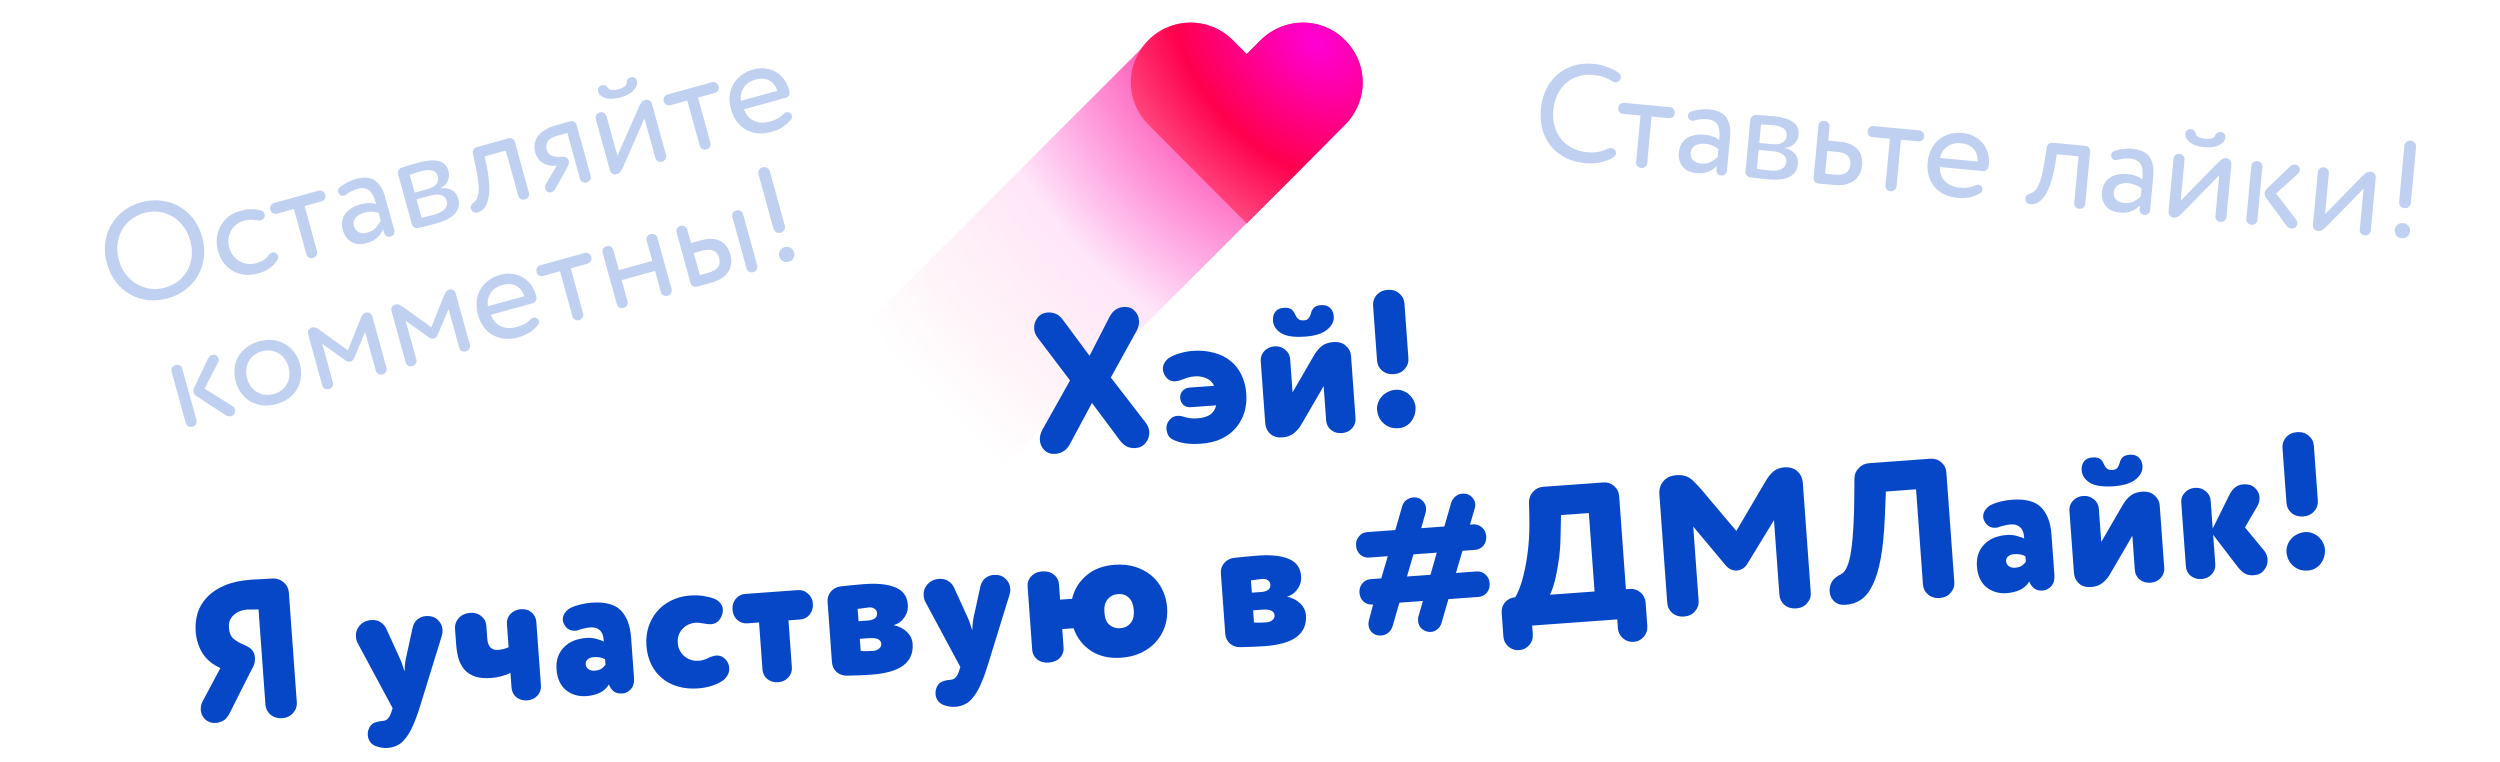
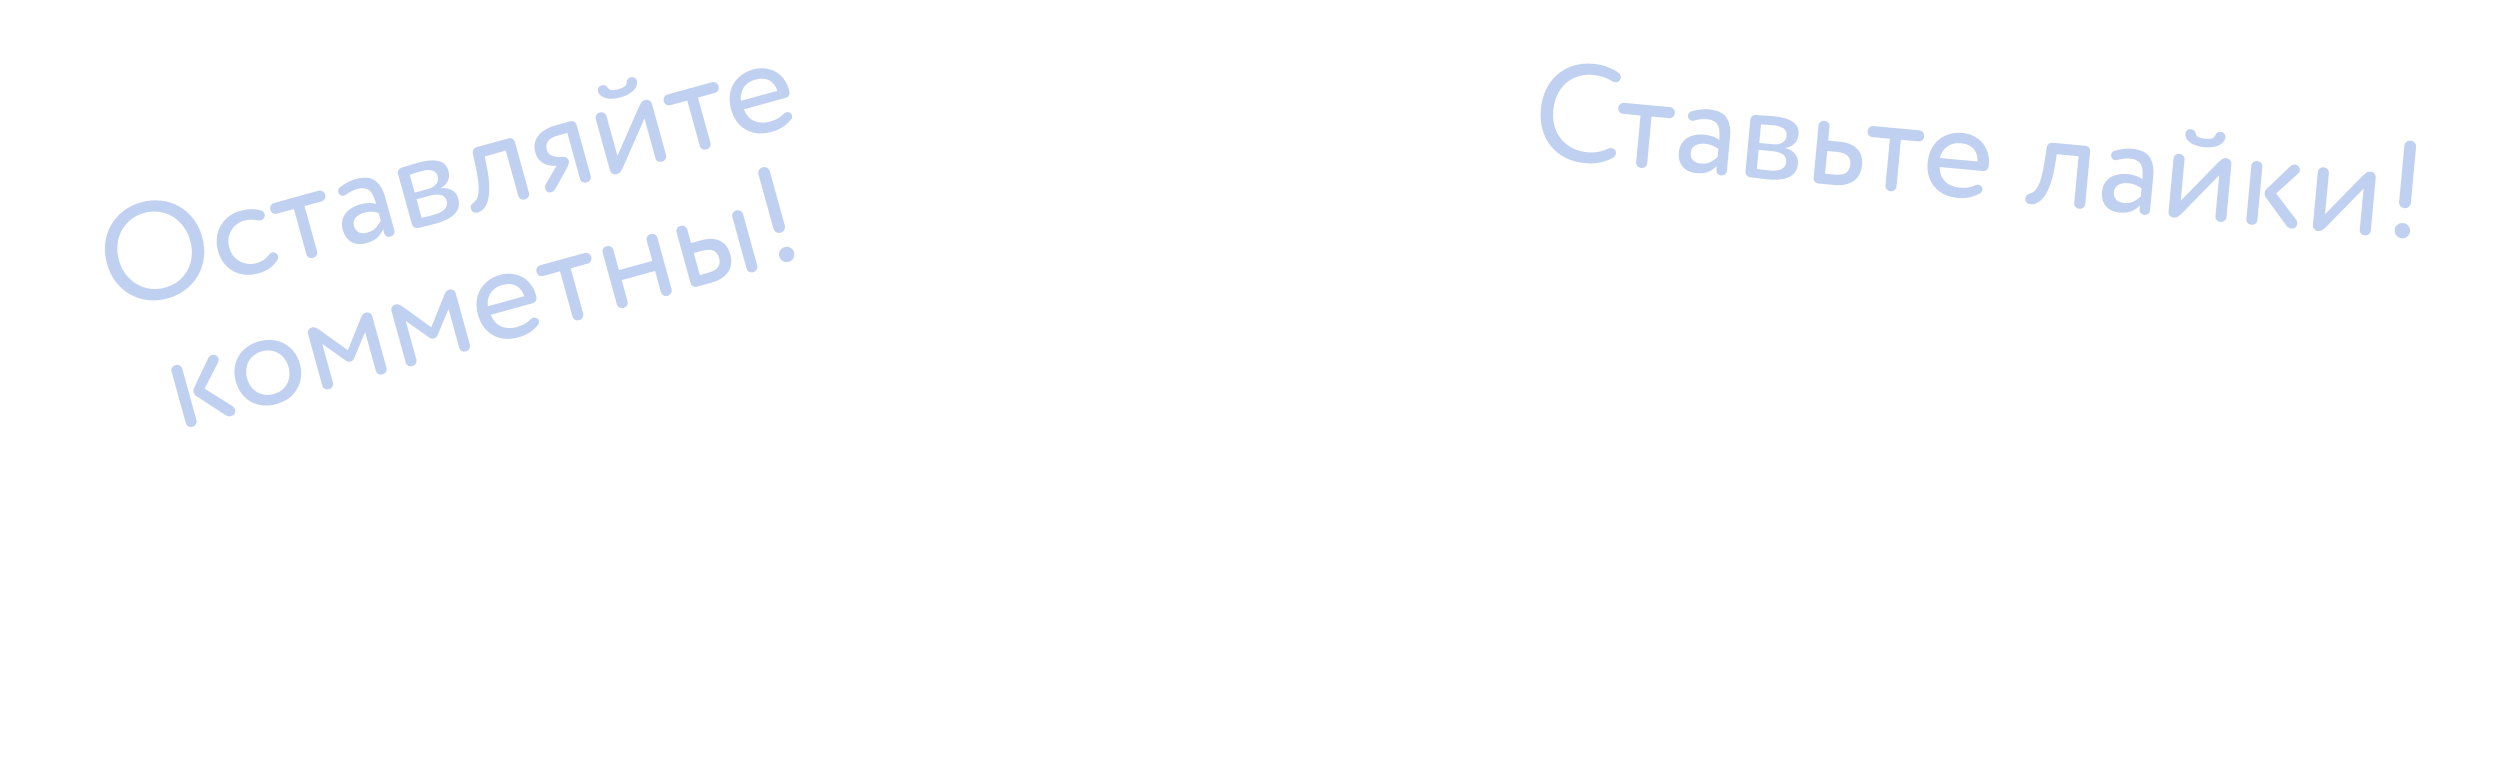
<svg xmlns="http://www.w3.org/2000/svg" width="325" height="99" viewBox="0 0 325 99" fill="none">
  <path d="M209.967 10.694C209.823 10.681 209.683 10.631 209.547 10.546C208.877 10.098 208.047 9.828 207.055 9.736C206.374 9.672 205.735 9.739 205.138 9.937C204.542 10.123 204.015 10.417 203.556 10.82C203.108 11.224 202.742 11.726 202.457 12.327C202.173 12.915 201.997 13.579 201.928 14.32C201.858 15.073 201.913 15.771 202.094 16.415C202.277 17.046 202.562 17.603 202.951 18.085C203.341 18.555 203.823 18.944 204.397 19.25C204.973 19.545 205.625 19.726 206.353 19.794C207.309 19.883 208.197 19.731 209.017 19.337C209.156 19.266 209.31 19.238 209.477 19.253C209.704 19.275 209.875 19.375 209.991 19.554C210.066 19.658 210.097 19.781 210.083 19.924C210.072 20.044 210.026 20.154 209.944 20.255C209.874 20.357 209.788 20.439 209.686 20.502C209.202 20.782 208.646 20.99 208.019 21.124C207.393 21.247 206.746 21.277 206.076 21.215C205.133 21.127 204.286 20.897 203.537 20.526C202.79 20.143 202.161 19.645 201.652 19.031C201.143 18.417 200.769 17.701 200.532 16.884C200.296 16.054 200.224 15.15 200.315 14.17C200.398 13.274 200.614 12.444 200.962 11.681C201.323 10.919 201.798 10.277 202.389 9.753C202.982 9.218 203.682 8.819 204.489 8.557C205.297 8.295 206.191 8.209 207.171 8.3C207.84 8.363 208.447 8.504 208.993 8.723C209.552 8.932 210.018 9.174 210.39 9.45C210.625 9.64 210.732 9.855 210.71 10.094C210.699 10.214 210.652 10.324 210.57 10.425C210.419 10.628 210.218 10.717 209.967 10.694ZM214.135 21.224C214.117 21.415 214.031 21.57 213.875 21.688C213.731 21.807 213.558 21.857 213.355 21.838C213.152 21.819 212.985 21.737 212.853 21.593C212.734 21.449 212.684 21.282 212.701 21.09L213.267 15.015L210.991 14.803C210.8 14.785 210.645 14.704 210.525 14.56C210.407 14.405 210.358 14.225 210.377 14.022C210.396 13.819 210.477 13.658 210.621 13.539C210.765 13.408 210.933 13.351 211.125 13.369L217.111 13.926C217.302 13.944 217.456 14.031 217.575 14.187C217.694 14.33 217.744 14.504 217.725 14.707C217.706 14.91 217.624 15.077 217.479 15.208C217.336 15.327 217.168 15.378 216.977 15.36L214.701 15.148L214.135 21.224ZM218.254 19.782C218.292 19.375 218.404 19.018 218.589 18.71C218.775 18.402 219.009 18.152 219.292 17.962C219.586 17.773 219.924 17.641 220.304 17.568C220.698 17.484 221.11 17.462 221.54 17.503C221.85 17.531 222.188 17.599 222.551 17.705C222.927 17.812 223.243 17.98 223.499 18.209C223.533 17.839 223.541 17.496 223.522 17.181C223.516 16.855 223.458 16.578 223.346 16.351C223.248 16.113 223.079 15.922 222.839 15.78C222.612 15.626 222.302 15.531 221.908 15.494C221.609 15.466 221.331 15.47 221.075 15.507C220.82 15.531 220.549 15.584 220.265 15.666C220.166 15.693 220.074 15.703 219.991 15.695C219.728 15.671 219.554 15.534 219.469 15.285C219.44 15.198 219.43 15.113 219.438 15.029C219.45 14.898 219.491 14.787 219.559 14.697C219.641 14.596 219.738 14.527 219.85 14.489C220.284 14.361 220.683 14.277 221.048 14.239C221.427 14.19 221.783 14.181 222.117 14.212C223.264 14.319 224.038 14.68 224.439 15.296C224.852 15.913 225.009 16.747 224.911 17.798L224.497 22.243C224.481 22.41 224.402 22.554 224.258 22.673C224.127 22.781 223.961 22.826 223.757 22.807C223.554 22.788 223.393 22.713 223.272 22.581C223.165 22.438 223.119 22.284 223.135 22.116L223.185 21.579C222.917 21.867 222.569 22.112 222.14 22.313C221.713 22.502 221.165 22.566 220.496 22.503C219.755 22.434 219.177 22.163 218.763 21.691C218.351 21.207 218.181 20.57 218.254 19.782ZM223.389 19.392C222.92 18.987 222.333 18.751 221.628 18.686C221.413 18.666 221.196 18.676 220.975 18.715C220.767 18.744 220.575 18.805 220.398 18.897C220.232 18.99 220.094 19.115 219.983 19.274C219.872 19.432 219.806 19.625 219.784 19.852C219.749 20.234 219.845 20.556 220.074 20.819C220.304 21.069 220.652 21.216 221.118 21.259C221.643 21.308 222.078 21.235 222.422 21.038C222.778 20.842 223.068 20.634 223.293 20.414L223.389 19.392ZM233.814 17.507C233.769 17.985 233.581 18.383 233.25 18.702C232.932 19.009 232.525 19.182 232.027 19.22C232.66 19.412 233.111 19.683 233.379 20.033C233.66 20.385 233.777 20.811 233.73 21.313C233.659 22.078 233.3 22.635 232.653 22.985C232.019 23.323 231.068 23.434 229.802 23.316C229.431 23.281 229.044 23.239 228.638 23.189C228.245 23.14 227.876 23.094 227.531 23.05C227.34 23.02 227.186 22.933 227.067 22.79C226.947 22.646 226.897 22.473 226.916 22.27L227.537 15.602C227.556 15.399 227.637 15.238 227.781 15.119C227.925 15 228.093 14.943 228.285 14.949C228.609 14.967 228.956 14.987 229.328 15.01C229.711 15.034 230.112 15.065 230.53 15.104C231.665 15.21 232.51 15.457 233.064 15.846C233.632 16.224 233.882 16.778 233.814 17.507ZM228.392 21.955C228.606 21.987 228.85 22.022 229.123 22.059C229.409 22.098 229.713 22.132 230.036 22.162C230.705 22.225 231.223 22.164 231.589 21.982C231.969 21.788 232.178 21.482 232.217 21.064C232.256 20.646 232.112 20.319 231.784 20.084C231.468 19.849 230.988 19.702 230.343 19.642L228.622 19.482L228.392 21.955ZM230.516 18.754C230.994 18.799 231.392 18.727 231.711 18.54C232.043 18.342 232.227 18.046 232.264 17.651C232.305 17.209 232.154 16.882 231.813 16.669C231.483 16.458 231.055 16.328 230.529 16.279C230.207 16.249 229.901 16.226 229.614 16.212C229.338 16.198 229.11 16.189 228.929 16.184L228.706 18.586L230.516 18.754ZM239.137 18.418C239.758 18.476 240.264 18.602 240.656 18.795C241.048 18.988 241.351 19.227 241.566 19.512C241.793 19.786 241.939 20.095 242.004 20.439C242.08 20.783 242.101 21.135 242.068 21.493C242.035 21.852 241.942 22.199 241.79 22.534C241.652 22.858 241.438 23.146 241.15 23.396C240.862 23.635 240.496 23.817 240.05 23.945C239.604 24.072 239.065 24.106 238.432 24.047L236.388 23.857C236.197 23.839 236.042 23.758 235.923 23.614C235.804 23.471 235.753 23.303 235.771 23.112L236.403 16.32C236.421 16.128 236.502 15.973 236.646 15.854C236.801 15.736 236.981 15.687 237.184 15.705C237.387 15.724 237.548 15.806 237.667 15.949C237.798 16.094 237.855 16.262 237.837 16.453L237.667 18.281L239.137 18.418ZM238.449 22.693C239.166 22.76 239.68 22.681 239.99 22.457C240.312 22.234 240.495 21.883 240.54 21.405C240.585 20.915 240.47 20.531 240.195 20.252C239.92 19.974 239.436 19.802 238.743 19.737L237.542 19.625L237.266 22.583L238.449 22.693ZM246.55 24.243C246.532 24.434 246.445 24.588 246.289 24.706C246.146 24.826 245.972 24.876 245.769 24.857C245.566 24.838 245.399 24.756 245.268 24.611C245.149 24.468 245.098 24.3 245.116 24.109L245.682 18.033L243.405 17.821C243.214 17.804 243.059 17.723 242.94 17.579C242.822 17.424 242.772 17.244 242.791 17.041C242.81 16.838 242.891 16.677 243.035 16.558C243.18 16.427 243.348 16.37 243.539 16.388L249.525 16.945C249.716 16.963 249.871 17.05 249.989 17.205C250.108 17.349 250.158 17.522 250.139 17.726C250.12 17.929 250.039 18.096 249.894 18.227C249.75 18.346 249.583 18.397 249.392 18.379L247.115 18.167L246.55 24.243ZM257.08 20.993C257.107 20.321 256.935 19.774 256.564 19.354C256.193 18.934 255.656 18.691 254.951 18.625C254.21 18.556 253.6 18.704 253.12 19.07C252.64 19.435 252.329 19.924 252.187 20.538L257.08 20.993ZM258.549 21.329C258.543 21.401 258.536 21.472 258.529 21.544C258.524 21.604 258.512 21.663 258.495 21.721C258.47 21.864 258.386 21.988 258.243 22.096C258.112 22.204 257.975 22.252 257.832 22.238L252.169 21.711C252.157 22.481 252.388 23.105 252.862 23.583C253.337 24.049 253.968 24.319 254.757 24.392C255.163 24.43 255.525 24.428 255.842 24.385C256.173 24.331 256.483 24.234 256.774 24.092C256.9 24.032 257.035 24.008 257.178 24.021C257.357 24.038 257.511 24.131 257.64 24.299C257.703 24.402 257.729 24.512 257.718 24.632C257.709 24.727 257.682 24.822 257.637 24.914C257.594 24.994 257.534 25.055 257.457 25.096C256.973 25.376 256.486 25.566 255.994 25.665C255.516 25.753 255.026 25.773 254.524 25.727C253.867 25.665 253.279 25.514 252.759 25.273C252.252 25.021 251.825 24.692 251.477 24.286C251.141 23.881 250.895 23.412 250.74 22.879C250.586 22.335 250.538 21.746 250.597 21.113C250.652 20.527 250.793 19.986 251.02 19.489C251.259 18.993 251.569 18.576 251.95 18.238C252.344 17.889 252.808 17.631 253.342 17.463C253.876 17.284 254.478 17.226 255.148 17.288C255.661 17.336 256.137 17.471 256.574 17.692C257.024 17.915 257.4 18.203 257.705 18.557C258.009 18.91 258.236 19.323 258.385 19.795C258.546 20.268 258.601 20.779 258.549 21.329ZM271.081 26.527C271.064 26.718 270.977 26.873 270.821 26.991C270.678 27.11 270.504 27.161 270.301 27.142C270.098 27.123 269.931 27.041 269.8 26.896C269.681 26.752 269.63 26.585 269.648 26.394L270.213 20.318L267.382 20.054L267.165 21.408C267 22.405 266.796 23.242 266.552 23.918C266.32 24.596 266.059 25.132 265.769 25.526C265.479 25.921 265.176 26.2 264.86 26.364C264.556 26.516 264.255 26.579 263.957 26.551C263.753 26.532 263.586 26.456 263.453 26.323C263.333 26.191 263.283 26.024 263.301 25.821C263.319 25.63 263.375 25.484 263.469 25.384C263.574 25.286 263.732 25.204 263.943 25.14C264.141 25.086 264.326 24.982 264.497 24.829C264.667 24.677 264.828 24.445 264.977 24.133C265.139 23.823 265.285 23.414 265.417 22.909C265.548 22.402 265.674 21.763 265.794 20.991L266.072 19.173C266.102 18.983 266.188 18.828 266.332 18.709C266.488 18.591 266.661 18.541 266.852 18.559L271.1 18.954C271.291 18.972 271.446 19.053 271.565 19.197C271.684 19.34 271.735 19.508 271.717 19.699L271.081 26.527ZM273.264 24.905C273.302 24.498 273.414 24.141 273.599 23.833C273.785 23.525 274.019 23.276 274.302 23.085C274.596 22.896 274.934 22.764 275.314 22.691C275.708 22.608 276.12 22.586 276.55 22.626C276.86 22.655 277.198 22.722 277.561 22.828C277.937 22.936 278.253 23.104 278.509 23.332C278.543 22.962 278.551 22.619 278.532 22.304C278.526 21.978 278.468 21.701 278.356 21.474C278.258 21.236 278.089 21.046 277.849 20.903C277.622 20.749 277.312 20.654 276.918 20.617C276.619 20.589 276.341 20.593 276.085 20.63C275.83 20.654 275.559 20.707 275.275 20.79C275.176 20.816 275.084 20.826 275.001 20.818C274.738 20.794 274.564 20.657 274.479 20.408C274.45 20.321 274.44 20.236 274.448 20.152C274.46 20.021 274.501 19.91 274.569 19.82C274.651 19.719 274.748 19.65 274.86 19.612C275.294 19.484 275.693 19.4 276.058 19.362C276.437 19.313 276.793 19.304 277.127 19.335C278.274 19.442 279.048 19.803 279.449 20.419C279.862 21.036 280.019 21.87 279.921 22.922L279.507 27.366C279.491 27.534 279.412 27.677 279.268 27.796C279.137 27.904 278.971 27.949 278.767 27.93C278.564 27.911 278.403 27.836 278.282 27.704C278.175 27.562 278.129 27.407 278.145 27.239L278.195 26.702C277.927 26.99 277.579 27.235 277.15 27.436C276.723 27.625 276.175 27.689 275.506 27.626C274.765 27.557 274.187 27.287 273.773 26.814C273.361 26.33 273.191 25.693 273.264 24.905ZM278.399 24.515C277.93 24.11 277.343 23.875 276.638 23.809C276.423 23.789 276.206 23.799 275.985 23.838C275.777 23.867 275.585 23.928 275.408 24.02C275.242 24.113 275.104 24.238 274.993 24.397C274.882 24.555 274.816 24.748 274.794 24.975C274.759 25.357 274.855 25.68 275.084 25.942C275.314 26.192 275.662 26.339 276.128 26.383C276.653 26.432 277.088 26.358 277.432 26.161C277.788 25.965 278.078 25.757 278.303 25.537L278.399 24.515ZM289.44 28.237C289.423 28.428 289.336 28.583 289.18 28.701C289.037 28.82 288.863 28.87 288.66 28.851C288.457 28.832 288.29 28.751 288.159 28.606C288.039 28.462 287.989 28.295 288.007 28.104L288.502 22.781L283.648 27.734C283.462 27.921 283.286 28.068 283.119 28.173C282.966 28.267 282.781 28.304 282.566 28.284C282.351 28.264 282.185 28.176 282.067 28.02C281.949 27.865 281.898 27.691 281.916 27.5L282.557 20.618C282.575 20.427 282.656 20.272 282.799 20.152C282.955 20.034 283.134 19.985 283.337 20.004C283.541 20.023 283.702 20.104 283.821 20.248C283.952 20.392 284.009 20.56 283.991 20.752L283.494 26.093L288.348 21.139C288.52 20.974 288.684 20.833 288.839 20.715C288.995 20.597 289.192 20.549 289.431 20.571C289.646 20.591 289.812 20.685 289.929 20.853C290.047 21.008 290.097 21.182 290.08 21.373L289.44 28.237ZM287.948 17.667C288.103 17.296 288.354 17.127 288.7 17.159C288.892 17.177 289.042 17.245 289.151 17.363C289.273 17.483 289.324 17.645 289.305 17.848C289.287 18.039 289.21 18.225 289.072 18.405C288.948 18.574 288.766 18.72 288.526 18.842C288.297 18.965 288.018 19.054 287.687 19.107C287.369 19.162 287.007 19.17 286.6 19.133C286.146 19.09 285.756 19.012 285.429 18.897C285.114 18.783 284.856 18.645 284.654 18.481C284.453 18.318 284.306 18.142 284.216 17.952C284.125 17.763 284.088 17.573 284.106 17.382C284.125 17.179 284.199 17.029 284.329 16.932C284.459 16.824 284.626 16.779 284.829 16.798C285.176 16.831 285.391 17.043 285.475 17.437C285.518 17.622 285.649 17.761 285.87 17.853C286.09 17.946 286.368 18.008 286.702 18.039C287.013 18.068 287.279 18.057 287.501 18.005C287.723 17.953 287.872 17.841 287.948 17.667ZM294.535 25.638C294.43 25.472 294.387 25.287 294.406 25.084C294.425 24.881 294.5 24.719 294.632 24.599L297.631 21.715C297.737 21.604 297.841 21.523 297.942 21.472C298.057 21.411 298.185 21.387 298.329 21.4C298.568 21.422 298.74 21.511 298.846 21.665C298.954 21.808 299 21.962 298.984 22.13C298.977 22.201 298.952 22.277 298.908 22.358C298.877 22.439 298.828 22.507 298.763 22.561L295.9 25.151L298.478 28.537C298.605 28.717 298.66 28.903 298.643 29.094C298.627 29.261 298.553 29.411 298.42 29.544C298.287 29.676 298.101 29.731 297.862 29.708C297.599 29.684 297.378 29.543 297.197 29.285L294.535 25.638ZM293.463 28.612C293.445 28.803 293.359 28.958 293.203 29.076C293.059 29.195 292.886 29.245 292.683 29.226C292.48 29.207 292.312 29.125 292.181 28.98C292.062 28.837 292.011 28.669 292.029 28.478L292.674 21.56C292.691 21.369 292.772 21.214 292.916 21.095C293.071 20.977 293.251 20.927 293.454 20.946C293.657 20.965 293.818 21.046 293.937 21.19C294.068 21.335 294.125 21.503 294.107 21.694L293.463 28.612ZM308.203 29.985C308.185 30.176 308.098 30.33 307.943 30.448C307.799 30.568 307.626 30.618 307.423 30.599C307.219 30.58 307.052 30.498 306.921 30.353C306.802 30.21 306.751 30.042 306.769 29.851L307.265 24.528L302.411 29.481C302.224 29.669 302.048 29.815 301.882 29.92C301.728 30.014 301.544 30.051 301.329 30.031C301.114 30.011 300.947 29.923 300.829 29.768C300.711 29.612 300.661 29.439 300.679 29.248L301.32 22.365C301.338 22.174 301.418 22.019 301.562 21.9C301.718 21.782 301.897 21.732 302.1 21.751C302.303 21.77 302.464 21.851 302.584 21.995C302.715 22.14 302.771 22.308 302.754 22.499L302.256 27.84L307.11 22.887C307.282 22.722 307.446 22.58 307.602 22.462C307.757 22.344 307.955 22.296 308.194 22.319C308.409 22.339 308.575 22.433 308.692 22.6C308.81 22.756 308.86 22.929 308.842 23.12L308.203 29.985ZM312.565 18.948C312.584 18.744 312.672 18.578 312.829 18.448C312.997 18.319 313.189 18.264 313.404 18.284C313.608 18.303 313.774 18.391 313.904 18.548C314.046 18.706 314.108 18.886 314.089 19.089L313.409 26.384C313.39 26.587 313.296 26.759 313.126 26.9C312.97 27.03 312.79 27.085 312.587 27.066C312.371 27.046 312.193 26.957 312.051 26.8C311.922 26.631 311.867 26.445 311.886 26.242L312.565 18.948ZM312.258 30.977C311.936 30.947 311.688 30.821 311.516 30.6C311.356 30.381 311.289 30.133 311.314 29.858C311.336 29.619 311.446 29.413 311.643 29.238C311.853 29.053 312.119 28.975 312.442 29.005C312.717 29.031 312.934 29.154 313.095 29.373C313.256 29.581 313.326 29.805 313.304 30.044C313.278 30.319 313.166 30.549 312.968 30.736C312.77 30.922 312.533 31.003 312.258 30.977Z" fill="#0647C7" fill-opacity="0.25" />
  <path d="M21.814 38.786C20.935 39.028 20.072 39.104 19.226 39.014C18.387 38.909 17.616 38.661 16.911 38.27C16.202 37.868 15.587 37.328 15.064 36.651C14.541 35.974 14.152 35.172 13.897 34.247C13.654 33.368 13.578 32.505 13.668 31.658C13.77 30.809 14.017 30.031 14.407 29.326C14.806 28.606 15.338 27.986 16.004 27.467C16.678 26.932 17.467 26.541 18.369 26.292C19.248 26.049 20.107 25.981 20.945 26.086C21.791 26.176 22.569 26.422 23.277 26.824C23.982 27.215 24.596 27.749 25.119 28.426C25.642 29.104 26.031 29.905 26.286 30.831C26.535 31.733 26.609 32.609 26.507 33.459C26.405 34.308 26.153 35.087 25.751 35.796C25.349 36.504 24.809 37.12 24.131 37.642C23.466 38.162 22.693 38.543 21.814 38.786ZM18.752 27.68C18.093 27.862 17.513 28.152 17.013 28.552C16.513 28.951 16.114 29.422 15.816 29.965C15.529 30.504 15.347 31.108 15.27 31.777C15.201 32.431 15.264 33.111 15.458 33.816C15.65 34.51 15.943 35.12 16.337 35.647C16.742 36.17 17.214 36.593 17.752 36.918C18.286 37.231 18.872 37.437 19.509 37.535C20.142 37.622 20.783 37.576 21.431 37.397C22.125 37.206 22.722 36.911 23.222 36.511C23.719 36.101 24.111 35.626 24.398 35.086C24.693 34.531 24.869 33.929 24.926 33.278C24.98 32.616 24.913 31.944 24.725 31.261C24.53 30.556 24.23 29.941 23.824 29.418C23.427 28.881 22.961 28.455 22.427 28.142C21.892 27.829 21.308 27.629 20.674 27.542C20.041 27.455 19.4 27.501 18.752 27.68ZM33.56 28.657C33.241 28.583 32.933 28.55 32.636 28.557C32.336 28.552 32.03 28.593 31.718 28.68C31.371 28.775 31.055 28.937 30.769 29.165C30.48 29.382 30.242 29.647 30.054 29.96C29.878 30.27 29.763 30.619 29.708 31.007C29.662 31.381 29.696 31.776 29.811 32.193C29.929 32.621 30.111 32.988 30.357 33.293C30.6 33.587 30.882 33.821 31.204 33.993C31.525 34.166 31.871 34.27 32.242 34.305C32.624 34.336 33.006 34.299 33.388 34.194C33.7 34.108 33.978 33.988 34.222 33.833C34.477 33.676 34.705 33.464 34.905 33.197C35.049 32.995 35.208 32.871 35.381 32.823C35.531 32.781 35.68 32.803 35.828 32.886C35.987 32.967 36.091 33.094 36.139 33.267C36.193 33.464 36.17 33.632 36.072 33.771C35.741 34.286 35.375 34.673 34.973 34.933C34.572 35.193 34.128 35.39 33.642 35.524C33.018 35.696 32.425 35.76 31.865 35.715C31.302 35.659 30.786 35.503 30.317 35.246C29.848 34.99 29.441 34.641 29.095 34.201C28.758 33.746 28.505 33.212 28.336 32.599C28.18 32.033 28.131 31.473 28.191 30.922C28.25 30.37 28.404 29.867 28.652 29.413C28.909 28.944 29.246 28.54 29.663 28.201C30.088 27.847 30.59 27.59 31.168 27.431C31.689 27.287 32.158 27.207 32.577 27.192C32.996 27.176 33.427 27.225 33.869 27.34C34.147 27.4 34.323 27.563 34.396 27.829C34.431 27.956 34.431 28.068 34.396 28.165C34.326 28.409 34.164 28.565 33.909 28.636C33.782 28.671 33.666 28.678 33.56 28.657ZM41.215 32.671C41.266 32.856 41.24 33.031 41.136 33.197C41.044 33.359 40.9 33.467 40.703 33.522C40.506 33.576 40.321 33.558 40.147 33.469C39.985 33.377 39.878 33.239 39.827 33.053L38.205 27.171L36.001 27.779C35.816 27.83 35.642 27.809 35.48 27.717C35.315 27.613 35.205 27.463 35.15 27.266C35.096 27.07 35.115 26.89 35.207 26.728C35.296 26.554 35.433 26.441 35.618 26.39L41.414 24.792C41.599 24.741 41.775 24.768 41.94 24.871C42.102 24.964 42.211 25.108 42.265 25.305C42.319 25.501 42.302 25.687 42.213 25.86C42.121 26.023 41.982 26.13 41.797 26.181L39.593 26.788L41.215 32.671ZM44.557 29.863C44.448 29.47 44.426 29.096 44.491 28.743C44.555 28.389 44.685 28.073 44.883 27.794C45.091 27.513 45.361 27.27 45.691 27.067C46.029 26.85 46.406 26.683 46.823 26.569C47.123 26.486 47.463 26.43 47.84 26.4C48.23 26.367 48.584 26.413 48.905 26.536C48.806 26.177 48.692 25.854 48.563 25.566C48.442 25.263 48.289 25.025 48.105 24.852C47.928 24.664 47.703 24.546 47.428 24.497C47.161 24.434 46.837 24.455 46.456 24.56C46.166 24.64 45.908 24.742 45.681 24.867C45.451 24.98 45.217 25.125 44.98 25.303C44.897 25.363 44.815 25.404 44.734 25.427C44.479 25.497 44.268 25.431 44.1 25.228C44.043 25.157 44.004 25.08 43.981 25C43.946 24.872 43.945 24.754 43.977 24.646C44.018 24.523 44.084 24.424 44.175 24.349C44.535 24.075 44.88 23.855 45.208 23.69C45.544 23.511 45.874 23.376 46.198 23.287C47.308 22.98 48.16 23.044 48.753 23.479C49.357 23.909 49.799 24.634 50.08 25.652L51.267 29.955C51.311 30.117 51.288 30.279 51.195 30.442C51.112 30.589 50.971 30.69 50.775 30.744C50.578 30.799 50.4 30.785 50.241 30.705C50.09 30.61 49.992 30.481 49.948 30.319L49.804 29.798C49.656 30.163 49.417 30.515 49.087 30.855C48.755 31.183 48.264 31.436 47.617 31.615C46.899 31.813 46.264 31.764 45.709 31.469C45.151 31.162 44.767 30.627 44.557 29.863ZM49.221 27.681C48.639 27.468 48.007 27.456 47.325 27.644C47.116 27.701 46.916 27.788 46.724 27.903C46.54 28.003 46.381 28.128 46.248 28.277C46.126 28.422 46.041 28.589 45.994 28.776C45.946 28.964 45.952 29.168 46.013 29.387C46.115 29.758 46.319 30.025 46.626 30.189C46.929 30.342 47.307 30.356 47.758 30.232C48.267 30.091 48.647 29.868 48.899 29.562C49.162 29.253 49.361 28.956 49.493 28.67L49.221 27.681ZM58.303 22.227C58.43 22.69 58.396 23.129 58.199 23.544C58.011 23.944 57.691 24.25 57.239 24.462C57.898 24.417 58.416 24.511 58.791 24.744C59.178 24.973 59.439 25.331 59.573 25.817C59.777 26.557 59.638 27.205 59.157 27.761C58.683 28.302 57.834 28.742 56.608 29.08C56.249 29.179 55.871 29.277 55.475 29.374C55.09 29.468 54.728 29.555 54.389 29.636C54.201 29.675 54.026 29.649 53.863 29.557C53.701 29.465 53.593 29.32 53.539 29.123L51.759 22.668C51.705 22.472 51.724 22.292 51.816 22.13C51.908 21.968 52.045 21.855 52.227 21.792C52.536 21.695 52.868 21.591 53.224 21.48C53.591 21.367 53.977 21.254 54.382 21.142C55.48 20.839 56.358 20.772 57.014 20.939C57.679 21.092 58.108 21.521 58.303 22.227ZM54.807 28.307C55.019 28.261 55.259 28.207 55.528 28.145C55.809 28.08 56.106 28.005 56.418 27.919C57.066 27.74 57.529 27.5 57.807 27.2C58.093 26.884 58.181 26.524 58.069 26.119C57.957 25.714 57.707 25.46 57.317 25.356C56.939 25.248 56.437 25.281 55.813 25.453L54.147 25.912L54.807 28.307ZM55.66 24.561C56.123 24.434 56.47 24.226 56.702 23.938C56.942 23.635 57.01 23.293 56.904 22.911C56.786 22.483 56.53 22.23 56.135 22.152C55.752 22.072 55.306 22.101 54.797 22.241C54.484 22.328 54.191 22.415 53.916 22.503C53.654 22.588 53.437 22.66 53.267 22.719L53.908 25.045L55.66 24.561ZM68.763 25.075C68.814 25.26 68.787 25.436 68.684 25.601C68.591 25.763 68.447 25.872 68.25 25.926C68.054 25.98 67.868 25.963 67.695 25.874C67.532 25.782 67.425 25.643 67.374 25.458L65.753 19.575L63.011 20.331L63.288 21.674C63.486 22.665 63.591 23.52 63.603 24.239C63.626 24.954 63.572 25.548 63.44 26.02C63.309 26.492 63.124 26.86 62.886 27.125C62.656 27.375 62.397 27.54 62.108 27.62C61.911 27.674 61.727 27.662 61.557 27.585C61.397 27.504 61.291 27.366 61.236 27.169C61.185 26.984 61.186 26.828 61.238 26.702C61.302 26.572 61.421 26.44 61.596 26.304C61.762 26.184 61.897 26.022 62.003 25.819C62.109 25.615 62.176 25.341 62.206 24.997C62.247 24.65 62.24 24.216 62.184 23.696C62.127 23.177 62.019 22.534 61.858 21.77L61.474 19.971C61.434 19.783 61.461 19.607 61.553 19.445C61.657 19.279 61.801 19.171 61.986 19.12L66.099 17.986C66.284 17.935 66.457 17.956 66.62 18.048C66.782 18.14 66.889 18.279 66.94 18.464L68.763 25.075ZM76.274 23.714C76.077 23.768 75.892 23.75 75.718 23.662C75.556 23.569 75.449 23.431 75.398 23.246L73.752 17.276L72.486 17.626C71.838 17.804 71.412 18.065 71.207 18.407C71.015 18.747 70.968 19.096 71.067 19.455C71.102 19.582 71.162 19.709 71.246 19.834C71.331 19.961 71.448 20.071 71.599 20.167C71.747 20.25 71.939 20.316 72.176 20.362C72.413 20.409 72.695 20.418 73.024 20.39C73.253 20.364 73.447 20.392 73.606 20.472C73.762 20.541 73.869 20.68 73.927 20.888C73.968 21.038 73.962 21.196 73.907 21.36C73.865 21.521 73.768 21.735 73.617 22L72.282 24.404C72.215 24.522 72.14 24.636 72.059 24.745C71.977 24.855 71.849 24.934 71.676 24.982C71.479 25.036 71.307 25.021 71.159 24.937C71.02 24.839 70.928 24.708 70.883 24.546C70.861 24.465 70.85 24.381 70.851 24.294C70.849 24.195 70.877 24.094 70.936 23.991L72.353 21.546C71.635 21.607 71.034 21.48 70.549 21.166C70.064 20.851 69.742 20.405 69.582 19.826C69.49 19.491 69.458 19.151 69.488 18.807C69.529 18.459 69.649 18.128 69.848 17.811C70.059 17.492 70.365 17.202 70.766 16.942C71.176 16.667 71.704 16.441 72.352 16.262L74.122 15.774C74.307 15.723 74.481 15.743 74.643 15.836C74.806 15.928 74.912 16.066 74.963 16.252L76.786 22.863C76.837 23.048 76.811 23.223 76.707 23.389C76.615 23.551 76.471 23.659 76.274 23.714ZM86.589 20.16C86.64 20.345 86.613 20.52 86.51 20.686C86.417 20.848 86.273 20.957 86.076 21.011C85.88 21.065 85.694 21.048 85.52 20.959C85.358 20.867 85.251 20.728 85.2 20.543L83.779 15.389L80.993 21.74C80.886 21.982 80.772 22.181 80.654 22.338C80.544 22.48 80.385 22.58 80.176 22.638C79.968 22.695 79.781 22.672 79.616 22.568C79.45 22.464 79.342 22.32 79.291 22.135L77.454 15.472C77.403 15.287 77.423 15.113 77.515 14.95C77.619 14.785 77.769 14.675 77.966 14.621C78.163 14.566 78.342 14.585 78.504 14.678C78.678 14.767 78.791 14.904 78.842 15.089L80.268 20.26L83.054 13.909C83.156 13.694 83.26 13.504 83.363 13.338C83.467 13.172 83.635 13.058 83.866 12.994C84.074 12.937 84.263 12.966 84.431 13.081C84.597 13.185 84.705 13.329 84.756 13.514L86.589 20.16ZM81.451 10.803C81.464 10.401 81.639 10.154 81.974 10.061C82.159 10.01 82.324 10.021 82.469 10.093C82.624 10.162 82.73 10.295 82.784 10.492C82.835 10.677 82.828 10.878 82.763 11.095C82.707 11.297 82.588 11.498 82.407 11.697C82.237 11.893 82.007 12.075 81.717 12.242C81.438 12.406 81.102 12.542 80.709 12.651C80.269 12.772 79.876 12.837 79.53 12.845C79.196 12.85 78.905 12.812 78.659 12.731C78.412 12.649 78.213 12.536 78.061 12.391C77.909 12.247 77.807 12.082 77.756 11.896C77.702 11.7 77.719 11.534 77.805 11.398C77.889 11.25 78.029 11.149 78.226 11.095C78.562 11.002 78.838 11.125 79.056 11.463C79.162 11.621 79.334 11.704 79.573 11.713C79.812 11.722 80.093 11.682 80.417 11.592C80.718 11.509 80.963 11.405 81.152 11.278C81.341 11.151 81.441 10.993 81.451 10.803ZM92.358 18.57C92.409 18.755 92.382 18.93 92.278 19.095C92.186 19.258 92.042 19.366 91.845 19.42C91.648 19.474 91.463 19.457 91.289 19.368C91.127 19.276 91.02 19.137 90.969 18.952L89.347 13.07L87.144 13.677C86.959 13.728 86.785 13.708 86.622 13.616C86.457 13.512 86.347 13.362 86.293 13.165C86.239 12.968 86.257 12.789 86.35 12.627C86.439 12.453 86.576 12.34 86.761 12.289L92.556 10.691C92.742 10.64 92.917 10.666 93.082 10.77C93.245 10.862 93.353 11.007 93.407 11.204C93.462 11.4 93.444 11.585 93.355 11.759C93.263 11.922 93.124 12.028 92.939 12.079L90.736 12.687L92.358 18.57ZM101.056 11.802C100.842 11.164 100.488 10.714 99.993 10.452C99.497 10.19 98.908 10.153 98.226 10.342C97.508 10.54 96.99 10.894 96.67 11.405C96.351 11.917 96.234 12.484 96.318 13.108L101.056 11.802ZM102.548 11.596C102.568 11.665 102.587 11.735 102.606 11.804C102.622 11.862 102.632 11.921 102.636 11.982C102.663 12.124 102.629 12.271 102.533 12.421C102.45 12.569 102.338 12.662 102.2 12.7L96.716 14.212C96.978 14.937 97.415 15.438 98.028 15.718C98.637 15.986 99.323 16.014 100.086 15.804C100.48 15.695 100.817 15.565 101.099 15.412C101.389 15.245 101.645 15.044 101.866 14.809C101.963 14.707 102.08 14.638 102.219 14.599C102.393 14.552 102.569 14.584 102.75 14.696C102.845 14.769 102.908 14.864 102.94 14.979C102.965 15.072 102.974 15.169 102.964 15.271C102.952 15.362 102.918 15.44 102.861 15.505C102.507 15.939 102.118 16.289 101.694 16.555C101.278 16.807 100.827 17 100.341 17.134C99.705 17.309 99.101 17.376 98.529 17.335C97.966 17.278 97.45 17.122 96.981 16.865C96.523 16.605 96.128 16.254 95.794 15.811C95.457 15.356 95.204 14.822 95.035 14.209C94.879 13.642 94.819 13.086 94.855 12.541C94.903 11.992 95.045 11.492 95.282 11.041C95.527 10.575 95.869 10.17 96.309 9.825C96.746 9.468 97.288 9.2 97.936 9.021C98.434 8.884 98.926 8.842 99.413 8.894C99.912 8.943 100.367 9.079 100.777 9.302C101.187 9.525 101.545 9.831 101.852 10.22C102.169 10.605 102.402 11.064 102.548 11.596ZM25.491 51.466C25.334 51.348 25.229 51.19 25.174 50.993C25.12 50.797 25.133 50.619 25.214 50.46L26.997 46.701C27.058 46.559 27.126 46.447 27.203 46.364C27.288 46.266 27.4 46.197 27.538 46.159C27.77 46.095 27.962 46.117 28.116 46.224C28.267 46.319 28.365 46.448 28.41 46.61C28.429 46.679 28.432 46.759 28.42 46.85C28.419 46.937 28.398 47.018 28.356 47.092L26.596 50.527L30.204 52.781C30.388 52.904 30.505 53.059 30.556 53.244C30.601 53.406 30.584 53.572 30.507 53.743C30.43 53.914 30.275 54.031 30.044 54.095C29.789 54.165 29.532 54.111 29.271 53.934L25.491 51.466ZM25.541 54.627C25.592 54.812 25.566 54.987 25.462 55.153C25.37 55.315 25.226 55.423 25.029 55.477C24.832 55.532 24.647 55.514 24.473 55.425C24.311 55.333 24.204 55.194 24.153 55.009L22.306 48.311C22.255 48.126 22.276 47.953 22.368 47.79C22.472 47.625 22.622 47.515 22.819 47.461C23.015 47.406 23.195 47.425 23.357 47.517C23.531 47.606 23.643 47.743 23.695 47.929L25.541 54.627ZM30.652 49.595C30.489 49.005 30.438 48.434 30.497 47.883C30.557 47.331 30.716 46.827 30.976 46.369C31.244 45.897 31.606 45.492 32.06 45.155C32.524 44.803 33.068 44.541 33.692 44.369C34.317 44.197 34.912 44.145 35.479 44.213C36.042 44.269 36.554 44.433 37.015 44.704C37.484 44.961 37.885 45.31 38.219 45.754C38.564 46.194 38.819 46.709 38.981 47.299C39.144 47.889 39.19 48.461 39.118 49.016C39.059 49.568 38.895 50.08 38.627 50.552C38.367 51.009 38.012 51.412 37.56 51.761C37.105 52.098 36.566 52.353 35.941 52.525C35.316 52.697 34.717 52.757 34.142 52.703C33.575 52.636 33.057 52.473 32.588 52.217C32.128 51.946 31.73 51.588 31.397 51.145C31.063 50.702 30.815 50.185 30.652 49.595ZM32.127 49.189C32.239 49.593 32.406 49.952 32.629 50.264C32.86 50.561 33.125 50.799 33.423 50.978C33.733 51.154 34.069 51.267 34.431 51.317C34.805 51.363 35.189 51.332 35.582 51.223C35.975 51.115 36.316 50.952 36.605 50.736C36.903 50.505 37.133 50.236 37.298 49.929C37.474 49.619 37.579 49.279 37.614 48.908C37.657 48.523 37.621 48.122 37.506 47.705C37.395 47.3 37.223 46.949 36.992 46.652C36.769 46.34 36.502 46.096 36.192 45.92C35.894 45.741 35.558 45.629 35.184 45.582C34.822 45.533 34.444 45.562 34.051 45.671C33.669 45.776 33.33 45.944 33.033 46.175C32.744 46.392 32.511 46.655 32.335 46.965C32.171 47.272 32.067 47.618 32.024 48.003C31.978 48.377 32.012 48.772 32.127 49.189ZM43.284 49.735C43.335 49.92 43.308 50.095 43.205 50.261C43.112 50.423 42.968 50.531 42.771 50.586C42.575 50.64 42.389 50.622 42.215 50.533C42.053 50.441 41.946 50.303 41.895 50.117L40.049 43.419C39.998 43.234 40.018 43.061 40.11 42.898C40.202 42.736 40.347 42.628 40.544 42.573C40.729 42.522 40.901 42.537 41.06 42.618C41.227 42.684 41.436 42.807 41.684 42.987L45.226 45.539L46.829 41.531C46.925 41.293 47.02 41.099 47.116 40.948C47.223 40.794 47.363 40.693 47.536 40.645C47.733 40.591 47.913 40.61 48.075 40.702C48.237 40.794 48.344 40.933 48.395 41.118L50.242 47.816C50.293 48.001 50.267 48.176 50.163 48.342C50.071 48.504 49.926 48.613 49.73 48.667C49.533 48.721 49.348 48.704 49.174 48.615C49.011 48.523 48.905 48.384 48.854 48.199L47.466 43.167L46.033 46.568C45.945 46.791 45.791 46.933 45.571 46.994C45.352 47.055 45.148 47.017 44.962 46.882L41.896 44.703L43.284 49.735ZM54.129 46.744C54.18 46.929 54.154 47.105 54.05 47.27C53.958 47.433 53.813 47.541 53.617 47.595C53.42 47.649 53.235 47.632 53.061 47.543C52.898 47.451 52.792 47.312 52.741 47.127L50.894 40.429C50.843 40.244 50.863 40.07 50.956 39.908C51.048 39.746 51.192 39.637 51.389 39.583C51.574 39.532 51.746 39.547 51.905 39.627C52.073 39.693 52.281 39.816 52.53 39.997L56.072 42.549L57.674 38.541C57.77 38.303 57.866 38.108 57.961 37.958C58.068 37.804 58.208 37.703 58.382 37.655C58.578 37.601 58.758 37.62 58.92 37.712C59.083 37.804 59.189 37.943 59.24 38.128L61.087 44.826C61.138 45.011 61.112 45.186 61.008 45.352C60.916 45.514 60.772 45.622 60.575 45.677C60.378 45.731 60.193 45.713 60.019 45.624C59.857 45.532 59.75 45.394 59.699 45.209L58.312 40.176L56.878 43.578C56.79 43.801 56.636 43.943 56.417 44.004C56.197 44.064 55.994 44.027 55.807 43.892L52.741 41.712L54.129 46.744ZM68.158 38.507C67.945 37.869 67.59 37.419 67.095 37.157C66.6 36.895 66.011 36.859 65.328 37.047C64.611 37.245 64.092 37.599 63.773 38.11C63.453 38.622 63.336 39.189 63.421 39.813L68.158 38.507ZM69.651 38.301C69.67 38.37 69.689 38.44 69.708 38.509C69.724 38.567 69.734 38.626 69.739 38.687C69.766 38.829 69.731 38.976 69.636 39.127C69.552 39.274 69.441 39.367 69.302 39.405L63.819 40.917C64.081 41.642 64.518 42.144 65.13 42.423C65.739 42.691 66.425 42.719 67.189 42.509C67.582 42.4 67.92 42.27 68.201 42.117C68.491 41.95 68.747 41.749 68.968 41.514C69.065 41.413 69.183 41.343 69.321 41.304C69.495 41.257 69.672 41.289 69.852 41.401C69.947 41.474 70.01 41.569 70.042 41.684C70.068 41.777 70.076 41.874 70.067 41.977C70.055 42.067 70.02 42.145 69.963 42.21C69.61 42.644 69.221 42.994 68.796 43.26C68.38 43.512 67.929 43.705 67.444 43.839C66.807 44.014 66.203 44.081 65.632 44.04C65.069 43.983 64.552 43.827 64.083 43.57C63.626 43.311 63.23 42.959 62.896 42.516C62.559 42.061 62.306 41.527 62.137 40.914C61.981 40.347 61.921 39.791 61.957 39.246C62.005 38.697 62.148 38.197 62.384 37.746C62.629 37.281 62.972 36.875 63.412 36.529C63.849 36.173 64.391 35.905 65.039 35.726C65.536 35.589 66.028 35.547 66.516 35.599C67.015 35.648 67.469 35.784 67.879 36.007C68.29 36.23 68.648 36.536 68.954 36.925C69.272 37.31 69.504 37.769 69.651 38.301ZM75.813 40.766C75.864 40.951 75.837 41.126 75.734 41.292C75.641 41.454 75.497 41.562 75.3 41.617C75.104 41.671 74.918 41.653 74.744 41.564C74.582 41.472 74.475 41.334 74.424 41.148L72.802 35.266L70.599 35.874C70.414 35.925 70.24 35.904 70.078 35.812C69.912 35.708 69.802 35.558 69.748 35.361C69.694 35.165 69.713 34.985 69.805 34.823C69.894 34.649 70.031 34.536 70.216 34.485L76.012 32.887C76.197 32.836 76.372 32.863 76.537 32.966C76.7 33.059 76.808 33.203 76.862 33.4C76.917 33.596 76.899 33.782 76.81 33.956C76.718 34.118 76.579 34.224 76.394 34.276L74.191 34.883L75.813 40.766ZM87.307 37.596C87.358 37.781 87.332 37.957 87.228 38.122C87.136 38.285 86.992 38.393 86.795 38.447C86.598 38.501 86.413 38.484 86.239 38.395C86.077 38.303 85.97 38.164 85.919 37.979L85.158 35.22L80.82 36.416L81.581 39.175C81.632 39.36 81.606 39.536 81.502 39.701C81.41 39.864 81.265 39.972 81.069 40.026C80.872 40.08 80.687 40.063 80.513 39.974C80.351 39.882 80.244 39.743 80.193 39.558L78.346 32.86C78.295 32.675 78.316 32.501 78.408 32.339C78.511 32.173 78.662 32.063 78.858 32.009C79.055 31.955 79.234 31.974 79.397 32.066C79.571 32.155 79.683 32.292 79.734 32.477L80.462 35.115L84.8 33.919L84.072 31.281C84.021 31.096 84.042 30.922 84.134 30.76C84.238 30.594 84.388 30.485 84.585 30.43C84.781 30.376 84.961 30.395 85.123 30.487C85.297 30.576 85.409 30.713 85.46 30.898L87.307 37.596ZM91.115 31.244C91.716 31.078 92.234 31.016 92.669 31.058C93.104 31.1 93.472 31.216 93.774 31.407C94.084 31.583 94.329 31.82 94.511 32.118C94.705 32.414 94.849 32.735 94.945 33.082C95.041 33.429 95.077 33.786 95.054 34.153C95.039 34.506 94.941 34.85 94.76 35.187C94.587 35.508 94.315 35.807 93.943 36.084C93.571 36.361 93.079 36.584 92.466 36.753L90.609 37.265C90.424 37.316 90.25 37.295 90.088 37.203C89.925 37.111 89.819 36.972 89.768 36.787L87.954 30.211C87.903 30.026 87.924 29.852 88.016 29.689C88.12 29.524 88.27 29.414 88.467 29.36C88.663 29.306 88.843 29.325 89.005 29.417C89.179 29.506 89.291 29.643 89.343 29.828L89.831 31.598L91.115 31.244ZM98.443 34.526C98.494 34.711 98.467 34.886 98.364 35.052C98.271 35.214 98.127 35.323 97.93 35.377C97.734 35.431 97.548 35.414 97.374 35.325C97.212 35.233 97.106 35.094 97.054 34.909L95.208 28.211C95.157 28.026 95.177 27.852 95.269 27.69C95.373 27.524 95.523 27.414 95.72 27.36C95.917 27.306 96.096 27.325 96.258 27.417C96.432 27.506 96.545 27.643 96.596 27.828L98.443 34.526ZM91.985 35.485C92.679 35.294 93.132 35.038 93.342 34.719C93.565 34.396 93.612 34.003 93.484 33.541C93.353 33.066 93.11 32.748 92.754 32.584C92.398 32.421 91.884 32.432 91.213 32.617L90.189 32.899L90.979 35.762L91.985 35.485ZM98.6 22.663C98.546 22.467 98.569 22.28 98.669 22.103C98.782 21.923 98.942 21.804 99.15 21.746C99.347 21.692 99.534 21.715 99.711 21.816C99.899 21.913 100.021 22.06 100.075 22.257L102.022 29.319C102.076 29.516 102.049 29.71 101.94 29.902C101.84 30.079 101.691 30.195 101.494 30.249C101.286 30.306 101.088 30.286 100.899 30.189C100.719 30.077 100.601 29.923 100.547 29.726L98.6 22.663ZM102.572 34.022C102.26 34.108 101.984 34.079 101.745 33.933C101.517 33.784 101.366 33.577 101.293 33.311C101.229 33.079 101.258 32.847 101.381 32.614C101.512 32.367 101.733 32.2 102.046 32.114C102.312 32.04 102.559 32.078 102.787 32.227C103.011 32.364 103.155 32.548 103.219 32.78C103.292 33.046 103.269 33.301 103.15 33.545C103.031 33.79 102.838 33.949 102.572 34.022Z" fill="#0647C7" fill-opacity="0.25" />
-   <path fill-rule="evenodd" clip-rule="evenodd" d="M162.059 29.021L162.076 29.038L167.252 23.862L174.862 16.202C177.916 13.148 177.916 8.283 174.862 5.23C171.86 2.176 166.942 2.176 163.888 5.23L162.076 7.041L160.265 5.23C157.21 2.176 152.293 2.176 149.291 5.23C148.951 5.569 148.65 5.93 148.386 6.309L104.247 50.448L122.44 68.64L162.059 29.021Z" fill="url(#paint0_radial_1392_16054)" />
-   <path d="M149.291 16.202L156.9 23.862L162.076 29.038L167.252 23.862L174.862 16.202C177.916 13.148 177.916 8.283 174.862 5.23C171.86 2.176 166.942 2.176 163.888 5.23L162.076 7.041L160.265 5.23C157.21 2.176 152.293 2.176 149.291 5.23C146.236 8.283 146.236 13.148 149.291 16.202Z" fill="url(#paint1_radial_1392_16054)" />
-   <path d="M134.44 42.727C134.405 42.234 134.542 41.771 134.852 41.339C135.163 40.907 135.615 40.669 136.21 40.626C136.55 40.601 136.887 40.653 137.221 40.783C137.553 40.895 137.89 41.187 138.232 41.658L141.64 46.254L144.222 41.224C144.641 40.407 145.25 39.97 146.049 39.912C146.678 39.867 147.159 40.028 147.493 40.397C147.843 40.748 148.036 41.169 148.072 41.662C148.104 42.104 148.007 42.538 147.782 42.964L144.407 49.077L148.903 54.9C149.204 55.271 149.37 55.678 149.402 56.12C149.441 56.663 149.288 57.144 148.943 57.562C148.614 57.979 148.178 58.207 147.634 58.246C147.192 58.279 146.794 58.205 146.439 58.026C146.101 57.828 145.808 57.559 145.561 57.218L141.956 52.38L139.112 57.686C138.856 58.165 138.564 58.494 138.235 58.672C137.925 58.865 137.574 58.976 137.183 59.004C136.623 59.045 136.159 58.89 135.792 58.541C135.425 58.192 135.222 57.754 135.184 57.227C135.151 56.768 135.263 56.308 135.519 55.845L139.105 49.461L134.855 43.85C134.609 43.526 134.471 43.152 134.44 42.727ZM151.641 55.804C151.618 55.481 151.673 55.186 151.808 54.92C152.111 54.386 152.526 54.1 153.052 54.061C153.324 54.042 153.627 54.088 153.959 54.201C154.45 54.37 155.018 54.431 155.664 54.385C156.327 54.337 156.862 54.187 157.271 53.935C157.696 53.665 157.973 53.252 158.104 52.696L154.79 52.936C154.433 52.962 154.119 52.865 153.847 52.646C153.59 52.408 153.449 52.111 153.423 51.754C153.397 51.397 153.495 51.091 153.715 50.836C153.952 50.563 154.249 50.413 154.605 50.387L157.843 50.153C157.585 49.659 157.227 49.326 156.771 49.154C156.313 48.965 155.838 48.889 155.345 48.924C155.005 48.949 154.685 49.006 154.384 49.096C154.1 49.185 153.825 49.282 153.559 49.387C153.276 49.493 153.033 49.553 152.829 49.568C152.251 49.61 151.799 49.378 151.472 48.872C151.299 48.611 151.203 48.336 151.182 48.047C151.161 47.758 151.217 47.481 151.352 47.215C151.502 46.931 151.724 46.693 152.018 46.501C152.377 46.27 152.841 46.074 153.41 45.913C153.979 45.752 154.518 45.653 155.028 45.616C156.048 45.542 156.967 45.621 157.787 45.852C158.622 46.065 159.34 46.414 159.939 46.9C160.555 47.385 161.034 47.991 161.377 48.718C161.737 49.443 161.95 50.265 162.017 51.182C162.077 52.015 161.998 52.807 161.779 53.557C161.56 54.307 161.199 54.983 160.696 55.583C160.209 56.165 159.586 56.646 158.828 57.025C158.068 57.388 157.17 57.606 156.133 57.682C155.301 57.742 154.573 57.718 153.95 57.609C153.327 57.501 152.811 57.333 152.402 57.107C152.153 56.971 151.969 56.788 151.85 56.557C151.729 56.31 151.66 56.059 151.641 55.804ZM176.221 54.381C176.257 54.873 176.101 55.312 175.753 55.696C175.42 56.062 174.982 56.264 174.439 56.303C173.895 56.343 173.424 56.206 173.025 55.894C172.642 55.562 172.433 55.151 172.398 54.658L172.074 50.197L169.135 55.253C168.876 55.682 168.552 56.047 168.164 56.348C167.776 56.65 167.293 56.822 166.715 56.863C166.069 56.91 165.546 56.76 165.145 56.413C164.743 56.05 164.52 55.571 164.477 54.976L163.895 46.946C163.859 46.454 164.008 46.024 164.34 45.659C164.688 45.275 165.134 45.063 165.678 45.024C166.221 44.984 166.685 45.13 167.067 45.461C167.466 45.774 167.683 46.176 167.719 46.669L168.033 51.002L170.812 46.214C171.146 45.644 171.5 45.225 171.874 44.959C172.246 44.675 172.738 44.512 173.35 44.467C174.013 44.419 174.545 44.577 174.947 44.941C175.367 45.303 175.594 45.731 175.63 46.224L176.221 54.381ZM171.721 39.666C172.231 39.629 172.623 39.745 172.899 40.016C173.192 40.285 173.355 40.649 173.388 41.108C173.436 41.771 173.146 42.355 172.516 42.862C171.904 43.368 170.952 43.668 169.66 43.761C168.233 43.865 167.188 43.71 166.526 43.297C165.881 42.882 165.535 42.343 165.487 41.681C165.453 41.222 165.554 40.839 165.788 40.532C166.022 40.224 166.393 40.052 166.903 40.015C167.345 39.983 167.675 40.053 167.892 40.225C168.11 40.397 168.271 40.625 168.377 40.907C168.479 41.139 168.613 41.326 168.777 41.468C168.941 41.61 169.184 41.669 169.507 41.645C169.796 41.625 170.003 41.533 170.127 41.37C170.252 41.207 170.349 41.004 170.416 40.76C170.48 40.465 170.608 40.216 170.798 40.014C170.988 39.813 171.296 39.697 171.721 39.666ZM178.499 39.738C178.46 39.211 178.615 38.748 178.961 38.347C179.325 37.944 179.804 37.722 180.399 37.679C180.994 37.636 181.492 37.787 181.893 38.134C182.311 38.48 182.539 38.916 182.577 39.443L183.094 46.58C183.133 47.106 182.97 47.571 182.606 47.973C182.259 48.374 181.789 48.596 181.194 48.639C180.599 48.682 180.093 48.531 179.675 48.186C179.274 47.839 179.054 47.402 179.016 46.875L178.499 39.738ZM181.806 55.667C181.398 55.697 181.028 55.655 180.695 55.542C180.361 55.413 180.075 55.237 179.837 55.015C179.599 54.794 179.409 54.534 179.268 54.237C179.125 53.922 179.042 53.595 179.017 53.255C178.996 52.967 179.035 52.682 179.135 52.401C179.233 52.104 179.384 51.837 179.589 51.6C179.793 51.346 180.051 51.139 180.364 50.98C180.676 50.803 181.036 50.701 181.444 50.671C181.8 50.645 182.129 50.698 182.429 50.83C182.744 50.944 183.013 51.112 183.234 51.336C183.454 51.542 183.634 51.785 183.774 52.065C183.913 52.328 183.992 52.605 184.013 52.893C184.038 53.233 184.002 53.569 183.907 53.9C183.81 54.215 183.668 54.498 183.482 54.751C183.295 55.004 183.054 55.218 182.76 55.393C182.48 55.55 182.163 55.641 181.806 55.667ZM36.684 93.36C36.089 93.403 35.583 93.252 35.165 92.906C34.764 92.559 34.544 92.123 34.506 91.596L33.61 79.234C33.541 79.221 33.438 79.22 33.302 79.23C33.165 79.223 33.02 79.225 32.867 79.236C32.713 79.23 32.568 79.232 32.432 79.242C32.295 79.235 32.192 79.234 32.124 79.239C31.444 79.288 30.864 79.526 30.382 79.954C29.917 80.364 29.709 80.917 29.759 81.614C29.806 82.26 30.003 82.732 30.349 83.031C30.712 83.33 31.123 83.573 31.581 83.762C32.144 83.995 32.538 84.24 32.761 84.497C32.985 84.754 33.111 85.078 33.139 85.469C33.171 85.91 33.098 86.309 32.919 86.663C32.738 87.001 32.565 87.329 32.401 87.649L29.848 92.728C29.593 93.225 29.301 93.553 28.971 93.714C28.658 93.873 28.357 93.963 28.068 93.984C27.524 94.024 27.07 93.877 26.704 93.545C26.338 93.213 26.137 92.8 26.102 92.308C26.071 91.883 26.162 91.483 26.374 91.109L28.652 86.844C27.629 86.389 26.857 85.753 26.336 84.937C25.815 84.103 25.515 83.151 25.437 82.081C25.379 81.282 25.459 80.499 25.677 79.732C25.912 78.963 26.315 78.276 26.886 77.671C27.456 77.049 28.212 76.533 29.157 76.123C30.117 75.711 31.286 75.456 32.663 75.356C32.986 75.333 33.402 75.311 33.913 75.291C34.44 75.253 34.968 75.223 35.496 75.202C36.042 75.197 36.507 75.368 36.891 75.716C37.291 76.046 37.51 76.482 37.55 77.026L38.584 91.3C38.623 91.827 38.46 92.292 38.096 92.694C37.749 93.095 37.279 93.317 36.684 93.36ZM52.044 85.738C52.165 86.003 52.261 86.26 52.331 86.512C52.417 86.762 52.504 87.02 52.592 87.287C52.607 87.03 52.623 86.772 52.638 86.515C52.653 86.241 52.692 85.956 52.756 85.661L53.64 81.6C53.729 81.183 53.926 80.836 54.231 80.557C54.552 80.278 54.925 80.123 55.35 80.092C55.996 80.045 56.511 80.204 56.896 80.569C57.28 80.917 57.491 81.346 57.528 81.856C57.547 82.128 57.516 82.395 57.432 82.657L54.61 91.804C54.278 92.87 53.956 93.739 53.646 94.411C53.337 95.099 53.01 95.644 52.663 96.045C52.334 96.462 51.98 96.752 51.599 96.917C51.236 97.097 50.834 97.203 50.392 97.235C50.103 97.256 49.828 97.241 49.569 97.192C49.309 97.142 49.065 97.075 48.836 96.989C48.538 96.874 48.294 96.686 48.104 96.427C47.931 96.166 47.834 95.883 47.812 95.577C47.796 95.356 47.815 95.15 47.869 94.958C48.02 94.451 48.27 94.126 48.618 93.981C48.967 93.836 49.353 93.748 49.778 93.718C50.05 93.698 50.265 93.597 50.422 93.415C50.597 93.231 50.733 92.991 50.831 92.693L51.042 92.063L46.51 83.628C46.372 83.382 46.292 83.097 46.269 82.774C46.229 82.231 46.391 81.749 46.753 81.33C47.132 80.892 47.635 80.651 48.264 80.606C48.757 80.57 49.165 80.668 49.489 80.901C49.83 81.115 50.082 81.413 50.246 81.794L52.044 85.738ZM63.346 83.023C63.384 83.549 63.523 83.932 63.762 84.171C64.002 84.41 64.308 84.516 64.682 84.489C64.886 84.474 65.131 84.439 65.418 84.384C65.703 84.312 65.936 84.227 66.117 84.129L65.899 81.121C65.863 80.628 66.011 80.199 66.343 79.833C66.691 79.449 67.154 79.236 67.732 79.194C68.293 79.154 68.756 79.299 69.122 79.632C69.486 79.947 69.686 80.351 69.722 80.844L70.323 89.128C70.358 89.621 70.202 90.059 69.854 90.443C69.522 90.809 69.084 91.011 68.54 91.051C67.996 91.09 67.525 90.953 67.127 90.641C66.744 90.31 66.535 89.898 66.499 89.405L66.359 87.468C66.03 87.645 65.639 87.793 65.186 87.912C64.751 88.028 64.304 88.104 63.845 88.137C63.063 88.194 62.393 88.14 61.834 87.975C61.292 87.792 60.836 87.518 60.468 87.152C60.115 86.767 59.843 86.3 59.649 85.751C59.471 85.183 59.356 84.542 59.305 83.828L59.151 81.712C59.115 81.22 59.271 80.773 59.618 80.372C59.98 79.953 60.484 79.72 61.13 79.673C61.708 79.631 62.188 79.775 62.571 80.106C62.969 80.419 63.186 80.822 63.222 81.315L63.346 83.023ZM76.238 90.493C75.201 90.568 74.311 90.308 73.568 89.713C72.84 89.099 72.434 88.206 72.349 87.034C72.302 86.388 72.372 85.819 72.558 85.327C72.745 84.835 73.014 84.423 73.365 84.09C73.716 83.74 74.132 83.471 74.614 83.282C75.112 83.092 75.642 82.977 76.203 82.936C76.713 82.899 77.168 82.943 77.57 83.068C77.988 83.174 78.295 83.288 78.492 83.411L78.475 83.181C78.432 82.587 78.257 82.164 77.948 81.913C77.655 81.644 77.262 81.527 76.769 81.563C76.464 81.585 76.177 81.631 75.908 81.702C75.656 81.754 75.413 81.823 75.18 81.909C75.098 81.949 75.022 81.971 74.954 81.976C74.886 81.981 74.819 81.986 74.751 81.991C74.428 82.014 74.132 81.942 73.864 81.773C73.612 81.604 73.415 81.353 73.271 81.022C73.211 80.907 73.176 80.773 73.165 80.62C73.14 80.28 73.229 79.966 73.43 79.678C73.647 79.372 73.929 79.138 74.276 78.976C74.573 78.835 74.957 78.705 75.426 78.585C75.913 78.465 76.411 78.386 76.921 78.349C78.671 78.222 79.934 78.558 80.709 79.355C81.484 80.153 81.928 81.326 82.04 82.872L82.423 88.148C82.467 88.76 82.331 89.24 82.015 89.587C81.698 89.935 81.336 90.123 80.928 90.153C80.435 90.188 80.053 90.097 79.781 89.877C79.509 89.658 79.299 89.357 79.152 88.975C78.895 89.438 78.502 89.799 77.975 90.059C77.446 90.303 76.867 90.447 76.238 90.493ZM78.658 85.705C78.283 85.476 77.79 85.384 77.178 85.428C76.855 85.451 76.597 85.547 76.404 85.715C76.21 85.865 76.124 86.085 76.144 86.374C76.163 86.629 76.28 86.834 76.497 86.989C76.713 87.144 76.982 87.21 77.305 87.187C77.696 87.158 77.997 87.068 78.208 86.916C78.435 86.746 78.602 86.58 78.71 86.419L78.658 85.705ZM92.442 81.144C92.188 81.163 91.878 81.134 91.514 81.058C91.323 81.02 91.133 80.991 90.944 80.971C90.771 80.949 90.592 80.945 90.405 80.959C90.099 80.981 89.805 81.053 89.524 81.176C89.242 81.299 88.99 81.48 88.769 81.718C88.545 81.939 88.368 82.208 88.238 82.525C88.124 82.841 88.082 83.203 88.111 83.611C88.14 84.001 88.242 84.344 88.417 84.639C88.592 84.934 88.806 85.183 89.06 85.387C89.313 85.573 89.588 85.716 89.885 85.814C90.199 85.893 90.508 85.922 90.814 85.9C91.052 85.883 91.28 85.841 91.497 85.774C91.714 85.707 91.913 85.624 92.094 85.525C92.259 85.445 92.425 85.382 92.593 85.335C92.759 85.272 92.927 85.234 93.097 85.222C93.641 85.183 94.101 85.414 94.48 85.916C94.67 86.193 94.777 86.484 94.799 86.79C94.824 87.13 94.761 87.442 94.611 87.726C94.46 88.01 94.264 88.246 94.022 88.435C93.665 88.7 93.195 88.93 92.611 89.126C92.044 89.321 91.43 89.443 90.767 89.491C89.815 89.56 88.938 89.478 88.136 89.246C87.333 89.014 86.641 88.654 86.059 88.166C85.477 87.679 85.006 87.073 84.646 86.347C84.302 85.62 84.098 84.807 84.033 83.906C83.973 83.073 84.061 82.281 84.296 81.53C84.532 80.778 84.894 80.111 85.381 79.529C85.885 78.929 86.499 78.449 87.224 78.089C87.949 77.712 88.761 77.491 89.662 77.425C90.307 77.379 90.898 77.395 91.433 77.476C91.969 77.557 92.421 77.669 92.79 77.814C93.141 77.942 93.42 78.135 93.627 78.393C93.832 78.635 93.946 78.908 93.968 79.214C93.988 79.486 93.932 79.781 93.802 80.097C93.524 80.75 93.071 81.099 92.442 81.144ZM102.944 86.763C102.98 87.256 102.824 87.694 102.476 88.078C102.144 88.444 101.706 88.647 101.162 88.686C100.618 88.725 100.147 88.589 99.749 88.276C99.366 87.945 99.157 87.533 99.121 87.04L98.677 80.923L97.148 81.034C96.655 81.069 96.218 80.922 95.835 80.591C95.468 80.242 95.265 79.795 95.225 79.251C95.186 78.707 95.323 78.245 95.637 77.863C95.967 77.464 96.378 77.246 96.871 77.21L103.753 76.711C104.246 76.676 104.676 76.832 105.043 77.181C105.426 77.513 105.637 77.95 105.676 78.494C105.715 79.037 105.57 79.509 105.241 79.909C104.927 80.29 104.523 80.499 104.03 80.535L102.501 80.646L102.944 86.763ZM112.363 75.933C114.113 75.807 115.473 75.956 116.444 76.381C117.413 76.789 117.936 77.528 118.014 78.599C118.04 78.956 118.003 79.283 117.905 79.58C117.807 79.878 117.664 80.144 117.477 80.38C117.306 80.615 117.106 80.808 116.878 80.962C116.649 81.098 116.417 81.2 116.183 81.268C116.913 81.437 117.49 81.737 117.914 82.168C118.354 82.58 118.596 83.092 118.64 83.704C118.726 84.893 118.324 85.828 117.434 86.507C116.559 87.168 115.162 87.569 113.242 87.708C112.817 87.739 112.315 87.766 111.736 87.791C111.174 87.815 110.62 87.83 110.074 87.835C109.561 87.838 109.123 87.682 108.759 87.367C108.393 87.034 108.191 86.613 108.154 86.104L107.584 78.227C107.548 77.734 107.687 77.297 108.001 76.916C108.332 76.533 108.743 76.307 109.233 76.237C109.708 76.186 110.208 76.132 110.733 76.077C111.276 76.021 111.819 75.973 112.363 75.933ZM111.891 84.629C112.028 84.636 112.251 84.645 112.559 84.657C112.883 84.65 113.181 84.637 113.453 84.618C113.81 84.592 114.085 84.495 114.278 84.327C114.486 84.141 114.583 83.938 114.567 83.717C114.525 83.139 114.003 82.887 113 82.959L111.777 83.048L111.891 84.629ZM111.61 80.754L112.885 80.662C113.174 80.641 113.441 80.561 113.687 80.424C113.933 80.27 114.043 80.031 114.02 79.708C114.004 79.487 113.905 79.306 113.724 79.166C113.542 79.008 113.281 78.942 112.941 78.966C112.822 78.975 112.687 78.993 112.535 79.021C112.382 79.032 112.23 79.052 112.078 79.08C111.942 79.09 111.815 79.108 111.698 79.133C111.596 79.141 111.528 79.146 111.494 79.148L111.61 80.754ZM125.85 80.388C125.971 80.653 126.067 80.91 126.136 81.162C126.223 81.412 126.31 81.67 126.397 81.937C126.413 81.68 126.428 81.422 126.444 81.165C126.458 80.891 126.497 80.606 126.561 80.311L127.446 76.249C127.535 75.833 127.732 75.486 128.036 75.207C128.358 74.928 128.731 74.773 129.156 74.742C129.801 74.695 130.317 74.854 130.702 75.219C131.086 75.567 131.296 75.996 131.333 76.506C131.353 76.778 131.321 77.045 131.238 77.307L128.416 86.454C128.083 87.52 127.762 88.389 127.452 89.061C127.143 89.749 126.815 90.294 126.469 90.695C126.14 91.112 125.785 91.402 125.404 91.567C125.041 91.747 124.639 91.853 124.197 91.885C123.908 91.906 123.634 91.891 123.374 91.842C123.114 91.792 122.87 91.725 122.642 91.639C122.343 91.524 122.099 91.336 121.91 91.077C121.737 90.816 121.64 90.533 121.617 90.227C121.601 90.006 121.621 89.8 121.675 89.608C121.826 89.101 122.076 88.776 122.424 88.631C122.772 88.486 123.159 88.398 123.584 88.368C123.856 88.348 124.07 88.247 124.228 88.065C124.403 87.881 124.539 87.641 124.637 87.343L124.847 86.713L120.316 78.278C120.178 78.032 120.098 77.747 120.074 77.424C120.035 76.881 120.196 76.399 120.559 75.98C120.937 75.543 121.441 75.301 122.07 75.255C122.562 75.22 122.971 75.318 123.295 75.551C123.635 75.766 123.888 76.063 124.052 76.444L125.85 80.388ZM138.09 81.781L138.266 84.203C138.301 84.696 138.145 85.134 137.797 85.518C137.448 85.885 136.959 86.091 136.33 86.137C135.736 86.18 135.239 86.045 134.84 85.732C134.441 85.403 134.223 84.991 134.187 84.498L133.587 76.214C133.551 75.722 133.708 75.292 134.057 74.925C134.405 74.541 134.876 74.327 135.471 74.284C136.1 74.238 136.614 74.38 137.014 74.71C137.412 75.023 137.629 75.426 137.665 75.919L137.813 77.958L139.368 77.845C139.655 76.629 140.274 75.618 141.224 74.815C142.172 73.995 143.403 73.53 144.915 73.42C145.884 73.35 146.77 73.439 147.574 73.689C148.377 73.938 149.079 74.314 149.68 74.817C150.28 75.32 150.751 75.927 151.093 76.636C151.452 77.345 151.662 78.133 151.725 78.999C151.788 79.866 151.693 80.676 151.44 81.428C151.187 82.181 150.8 82.85 150.279 83.434C149.757 84.019 149.117 84.492 148.357 84.855C147.598 85.218 146.742 85.433 145.791 85.502C144.227 85.615 142.908 85.318 141.831 84.611C140.755 83.903 140.001 82.924 139.569 81.674L138.09 81.781ZM145.319 77.234C144.776 77.274 144.331 77.502 143.986 77.92C143.656 78.32 143.517 78.877 143.569 79.591C143.624 80.355 143.843 80.903 144.226 81.234C144.625 81.564 145.097 81.709 145.641 81.669C146.185 81.63 146.622 81.419 146.953 81.036C147.3 80.635 147.446 80.061 147.392 79.313C147.34 78.6 147.131 78.068 146.764 77.719C146.413 77.352 145.931 77.19 145.319 77.234ZM163.491 72.227C165.242 72.1 166.602 72.249 167.572 72.674C168.542 73.083 169.065 73.822 169.143 74.892C169.168 75.249 169.132 75.576 169.034 75.874C168.936 76.171 168.793 76.438 168.605 76.674C168.435 76.908 168.235 77.102 168.007 77.255C167.778 77.391 167.546 77.494 167.312 77.562C168.041 77.731 168.618 78.031 169.042 78.461C169.482 78.874 169.724 79.386 169.769 79.997C169.855 81.187 169.453 82.121 168.563 82.801C167.688 83.462 166.291 83.862 164.371 84.002C163.946 84.032 163.444 84.06 162.865 84.085C162.303 84.109 161.749 84.123 161.202 84.129C160.69 84.132 160.252 83.976 159.887 83.66C159.522 83.328 159.32 82.907 159.283 82.397L158.712 74.521C158.677 74.028 158.816 73.591 159.13 73.21C159.461 72.827 159.871 72.601 160.362 72.531C160.836 72.48 161.336 72.426 161.862 72.371C162.405 72.315 162.948 72.267 163.491 72.227ZM163.02 80.922C163.157 80.929 163.38 80.939 163.688 80.951C164.012 80.944 164.31 80.931 164.582 80.912C164.939 80.886 165.214 80.789 165.407 80.621C165.615 80.435 165.712 80.232 165.696 80.011C165.654 79.433 165.131 79.18 164.129 79.253L162.905 79.342L163.02 80.922ZM162.739 77.048L164.014 76.955C164.302 76.934 164.57 76.855 164.816 76.718C165.061 76.563 165.172 76.325 165.149 76.002C165.133 75.781 165.034 75.6 164.853 75.46C164.671 75.302 164.41 75.236 164.07 75.26C163.951 75.269 163.816 75.287 163.664 75.315C163.511 75.326 163.359 75.346 163.207 75.374C163.071 75.384 162.944 75.401 162.827 75.427C162.725 75.435 162.657 75.439 162.623 75.442L162.739 77.048ZM188.294 77.886L187.392 81.001C187.297 81.332 187.12 81.601 186.861 81.808C186.62 82.013 186.338 82.127 186.015 82.151C185.811 82.166 185.63 82.145 185.472 82.088C185.141 81.992 184.872 81.824 184.667 81.582C184.477 81.323 184.371 81.032 184.347 80.709C184.335 80.539 184.348 80.359 184.385 80.168L184.98 78.126L181.921 78.348L181.02 81.462C180.907 81.795 180.722 82.065 180.463 82.271C180.205 82.478 179.906 82.594 179.566 82.618C179.379 82.632 179.199 82.619 179.025 82.581C178.694 82.485 178.425 82.317 178.22 82.075C178.03 81.816 177.924 81.533 177.902 81.227C177.891 81.074 177.904 80.902 177.942 80.712L178.506 78.595C178.03 78.63 177.619 78.506 177.274 78.223C176.945 77.923 176.763 77.534 176.729 77.059C176.694 76.583 176.819 76.181 177.103 75.853C177.385 75.508 177.747 75.319 178.189 75.287L179.566 75.188L180.407 72.308L177.986 72.483C177.544 72.515 177.159 72.39 176.831 72.106C176.502 71.805 176.32 71.417 176.285 70.941C176.251 70.465 176.375 70.063 176.659 69.735C176.942 69.39 177.304 69.202 177.746 69.17L181.391 68.906L182.292 65.791C182.388 65.459 182.565 65.199 182.825 65.009C183.1 64.801 183.399 64.686 183.722 64.662C183.892 64.65 184.073 64.663 184.263 64.7C184.595 64.796 184.855 64.973 185.045 65.233C185.25 65.474 185.365 65.756 185.388 66.079C185.404 66.3 185.384 66.489 185.327 66.647L184.755 68.662L187.763 68.444L188.665 65.329C188.777 64.996 188.963 64.727 189.221 64.52C189.479 64.313 189.779 64.198 190.118 64.173C190.288 64.161 190.469 64.173 190.659 64.211C190.974 64.308 191.234 64.477 191.439 64.718C191.644 64.959 191.758 65.233 191.78 65.539C191.795 65.743 191.774 65.924 191.717 66.081L191.102 68.201L191.51 68.172C191.952 68.14 192.337 68.274 192.667 68.575C192.995 68.859 193.176 69.238 193.211 69.714C193.245 70.19 193.121 70.6 192.839 70.945C192.555 71.274 192.192 71.454 191.75 71.486L190.119 71.604L189.277 74.484L191.954 74.29C192.395 74.257 192.781 74.392 193.11 74.692C193.438 74.976 193.619 75.356 193.654 75.832C193.688 76.308 193.564 76.718 193.282 77.063C192.998 77.391 192.636 77.571 192.194 77.603L188.294 77.886ZM182.905 74.945L185.963 74.724L186.78 71.846L183.746 72.066L182.905 74.945ZM199.18 81.325L199.264 82.472C199.302 82.999 199.148 83.462 198.801 83.863C198.454 84.264 198.017 84.484 197.49 84.522C196.964 84.56 196.5 84.406 196.099 84.059C195.698 83.712 195.478 83.276 195.44 82.749L195.217 79.665C195.178 79.138 195.325 78.683 195.656 78.3C196.003 77.899 196.448 77.679 196.992 77.64C197.146 77.406 197.337 76.991 197.567 76.394C197.797 75.796 198.008 75.046 198.199 74.144C198.407 73.241 198.57 72.196 198.689 71.008C198.807 69.804 198.846 68.469 198.809 67.002L198.765 65.34C198.759 64.794 198.931 64.329 199.279 63.945C199.625 63.544 200.071 63.324 200.614 63.284L208.44 62.717C208.967 62.679 209.431 62.833 209.831 63.18C210.232 63.526 210.452 63.963 210.49 64.49L211.368 76.598L211.878 76.561C212.404 76.522 212.868 76.677 213.269 77.023C213.67 77.37 213.89 77.807 213.928 78.334L214.15 81.393C214.188 81.919 214.034 82.383 213.687 82.784C213.34 83.185 212.903 83.405 212.376 83.443C211.85 83.481 211.386 83.327 210.985 82.98C210.584 82.633 210.364 82.197 210.326 81.67L210.243 80.523L199.18 81.325ZM207.289 76.893L206.55 66.697L202.931 66.96L202.868 69.988C202.856 70.757 202.802 71.539 202.705 72.332C202.608 73.107 202.49 73.833 202.351 74.51C202.228 75.168 202.082 75.75 201.914 76.258C201.761 76.747 201.616 77.1 201.478 77.315L207.289 76.893ZM220.122 68.455L220.82 78.091C220.858 78.617 220.696 79.082 220.332 79.484C219.985 79.885 219.514 80.107 218.92 80.15C218.325 80.193 217.819 80.042 217.401 79.696C217 79.35 216.78 78.913 216.742 78.386L215.716 64.239C215.67 63.594 215.843 63.034 216.235 62.562C216.628 62.089 217.198 61.826 217.946 61.772C218.303 61.746 218.612 61.766 218.873 61.833C219.15 61.881 219.405 61.982 219.638 62.136C219.888 62.288 220.134 62.501 220.376 62.774C220.634 63.029 220.921 63.341 221.238 63.711L225.723 69.023L229.168 63.162C229.366 62.84 229.549 62.536 229.717 62.251C229.901 61.964 230.097 61.719 230.304 61.516C230.51 61.296 230.745 61.126 231.01 61.004C231.273 60.865 231.583 60.783 231.94 60.757C232.654 60.705 233.221 60.869 233.641 61.249C234.079 61.627 234.321 62.148 234.369 62.81L235.4 77.034C235.439 77.56 235.276 78.025 234.912 78.427C234.565 78.828 234.095 79.05 233.5 79.093C232.905 79.136 232.399 78.985 231.981 78.639C231.58 78.293 231.36 77.856 231.322 77.329L230.618 67.618L227.183 73.248C227.015 73.533 226.809 73.753 226.564 73.907C226.319 74.062 226.069 74.148 225.814 74.167C225.237 74.209 224.733 73.972 224.302 73.456L220.122 68.455ZM241.072 62.273C241.067 61.727 241.247 61.261 241.612 60.876C241.975 60.474 242.429 60.253 242.973 60.214L250.977 59.633C251.503 59.595 251.967 59.75 252.368 60.096C252.769 60.443 252.989 60.88 253.027 61.407L254.062 75.681C254.1 76.208 253.937 76.672 253.573 77.074C253.227 77.475 252.756 77.697 252.161 77.74C251.566 77.784 251.06 77.632 250.642 77.287C250.241 76.94 250.021 76.503 249.983 75.977L249.087 63.614L245.162 63.898L245.023 67.291C244.934 69.364 244.762 71.111 244.506 72.53C244.25 73.949 243.907 75.102 243.476 75.987C243.061 76.871 242.553 77.523 241.952 77.942C241.366 78.344 240.691 78.572 239.926 78.627C239.314 78.672 238.825 78.528 238.46 78.195C238.093 77.846 237.891 77.425 237.856 76.933C237.822 76.474 237.911 76.049 238.122 75.658C238.35 75.265 238.753 74.929 239.33 74.648C239.957 74.346 240.396 73.323 240.645 71.58C240.911 69.835 241.051 67.288 241.065 63.939L241.072 62.273ZM260.889 77.108C259.853 77.183 258.963 76.923 258.219 76.328C257.491 75.714 257.085 74.821 257 73.649C256.953 73.003 257.023 72.434 257.209 71.942C257.396 71.45 257.665 71.038 258.017 70.705C258.367 70.355 258.783 70.086 259.265 69.897C259.764 69.707 260.293 69.592 260.854 69.551C261.364 69.514 261.82 69.558 262.222 69.683C262.639 69.789 262.947 69.903 263.143 70.026L263.127 69.796C263.084 69.202 262.908 68.779 262.599 68.528C262.306 68.259 261.913 68.142 261.421 68.178C261.115 68.2 260.828 68.246 260.56 68.317C260.307 68.37 260.064 68.438 259.831 68.524C259.749 68.564 259.674 68.586 259.606 68.591C259.538 68.596 259.47 68.601 259.402 68.606C259.079 68.629 258.783 68.557 258.515 68.388C258.263 68.219 258.066 67.968 257.922 67.637C257.863 67.522 257.827 67.388 257.816 67.235C257.792 66.895 257.88 66.581 258.081 66.293C258.298 65.987 258.58 65.753 258.927 65.591C259.224 65.45 259.608 65.32 260.077 65.2C260.564 65.08 261.062 65.001 261.572 64.964C263.322 64.837 264.585 65.172 265.36 65.97C266.136 66.768 266.579 67.941 266.692 69.487L267.074 74.763C267.118 75.375 266.982 75.855 266.666 76.202C266.349 76.55 265.987 76.738 265.579 76.768C265.087 76.803 264.704 76.712 264.432 76.492C264.16 76.273 263.95 75.972 263.803 75.59C263.546 76.052 263.154 76.414 262.626 76.674C262.097 76.918 261.518 77.062 260.889 77.108ZM263.31 72.32C262.934 72.091 262.441 71.999 261.829 72.043C261.506 72.066 261.248 72.162 261.055 72.33C260.861 72.48 260.775 72.7 260.796 72.989C260.814 73.244 260.932 73.449 261.148 73.604C261.364 73.759 261.634 73.825 261.956 73.802C262.347 73.773 262.648 73.683 262.859 73.531C263.086 73.361 263.253 73.195 263.361 73.034L263.31 72.32ZM281.352 73.831C281.387 74.324 281.231 74.762 280.883 75.146C280.551 75.512 280.113 75.714 279.569 75.754C279.026 75.793 278.554 75.656 278.156 75.344C277.773 75.013 277.564 74.601 277.528 74.108L277.205 69.647L274.266 74.703C274.007 75.132 273.683 75.497 273.295 75.799C272.907 76.1 272.424 76.272 271.846 76.314C271.2 76.36 270.677 76.21 270.276 75.864C269.874 75.5 269.651 75.021 269.608 74.426L269.026 66.397C268.99 65.904 269.138 65.475 269.471 65.109C269.819 64.725 270.265 64.513 270.808 64.474C271.352 64.434 271.815 64.58 272.198 64.911C272.597 65.224 272.814 65.627 272.849 66.119L273.163 70.453L275.942 65.665C276.277 65.094 276.631 64.675 277.005 64.409C277.377 64.126 277.869 63.962 278.481 63.918C279.143 63.87 279.676 64.027 280.078 64.391C280.497 64.754 280.725 65.181 280.76 65.674L281.352 73.831ZM276.851 59.116C277.361 59.079 277.754 59.196 278.03 59.466C278.323 59.735 278.486 60.099 278.519 60.558C278.567 61.221 278.276 61.806 277.647 62.312C277.034 62.818 276.082 63.118 274.791 63.211C273.364 63.315 272.319 63.16 271.657 62.747C271.012 62.332 270.665 61.794 270.617 61.131C270.584 60.672 270.684 60.289 270.918 59.982C271.152 59.674 271.524 59.502 272.034 59.465C272.476 59.433 272.805 59.503 273.023 59.675C273.24 59.847 273.402 60.075 273.508 60.358C273.61 60.589 273.743 60.776 273.907 60.918C274.071 61.06 274.315 61.119 274.638 61.096C274.926 61.075 275.133 60.983 275.258 60.82C275.383 60.657 275.479 60.454 275.547 60.21C275.611 59.915 275.738 59.666 275.929 59.465C276.119 59.263 276.427 59.147 276.851 59.116ZM287.71 69.526L287.987 73.35C288.023 73.843 287.867 74.281 287.519 74.665C287.186 75.031 286.748 75.233 286.205 75.273C285.661 75.312 285.19 75.175 284.791 74.863C284.408 74.532 284.199 74.12 284.164 73.627L283.563 65.343C283.527 64.85 283.676 64.421 284.008 64.055C284.356 63.671 284.802 63.459 285.345 63.42C285.889 63.38 286.352 63.526 286.735 63.857C287.134 64.17 287.351 64.573 287.386 65.066L287.651 68.711L289.797 64.379C289.989 63.972 290.23 63.647 290.52 63.404C290.809 63.144 291.174 62.997 291.616 62.965C292.245 62.92 292.742 63.063 293.108 63.395C293.49 63.726 293.7 64.138 293.735 64.631C293.765 65.039 293.666 65.439 293.438 65.831L291.842 68.561L294.285 71.51C294.584 71.864 294.75 72.262 294.782 72.704C294.819 73.213 294.673 73.677 294.344 74.093C294.033 74.509 293.588 74.737 293.01 74.779C292.518 74.815 292.11 74.734 291.788 74.535C291.483 74.335 291.19 74.057 290.908 73.702L287.71 69.526ZM296.723 58.239C296.685 57.712 296.839 57.248 297.186 56.848C297.549 56.445 298.029 56.223 298.623 56.18C299.218 56.136 299.716 56.288 300.117 56.635C300.535 56.981 300.763 57.417 300.801 57.944L301.318 65.081C301.357 65.608 301.194 66.072 300.83 66.474C300.483 66.875 300.013 67.097 299.418 67.14C298.823 67.183 298.317 67.032 297.899 66.687C297.498 66.34 297.278 65.903 297.24 65.376L296.723 58.239ZM300.03 74.168C299.622 74.198 299.252 74.156 298.919 74.044C298.585 73.914 298.299 73.738 298.061 73.516C297.823 73.294 297.633 73.035 297.492 72.738C297.349 72.424 297.266 72.096 297.241 71.757C297.22 71.468 297.26 71.183 297.359 70.902C297.457 70.605 297.608 70.338 297.813 70.101C298.017 69.847 298.275 69.64 298.588 69.481C298.9 69.305 299.26 69.202 299.668 69.172C300.024 69.146 300.353 69.199 300.653 69.331C300.969 69.445 301.237 69.614 301.458 69.837C301.678 70.043 301.858 70.286 301.998 70.566C302.137 70.829 302.216 71.106 302.237 71.394C302.262 71.734 302.227 72.07 302.131 72.401C302.034 72.716 301.892 72.999 301.706 73.252C301.519 73.505 301.278 73.719 300.984 73.894C300.705 74.051 300.387 74.142 300.03 74.168Z" fill="#0647C7" />
  <defs>
    <radialGradient id="paint0_radial_1392_16054" cx="0" cy="0" r="1" gradientUnits="userSpaceOnUse" gradientTransform="translate(165.973 7.52) rotate(137.084) scale(63.222 88.311)">
      <stop stop-color="#FF0065" />
      <stop offset="0.562" stop-color="#FF00C1" stop-opacity="0.1" />
      <stop offset="1" stop-color="#FF0037" stop-opacity="0" />
    </radialGradient>
    <radialGradient id="paint1_radial_1392_16054" cx="0" cy="0" r="1" gradientUnits="userSpaceOnUse" gradientTransform="translate(170.994 5.449) rotate(134.657) scale(27.328 38.198)">
      <stop stop-color="#FF00D6" />
      <stop offset="0.562" stop-color="#FF004D" />
      <stop offset="1" stop-color="#FF6291" />
    </radialGradient>
  </defs>
</svg>